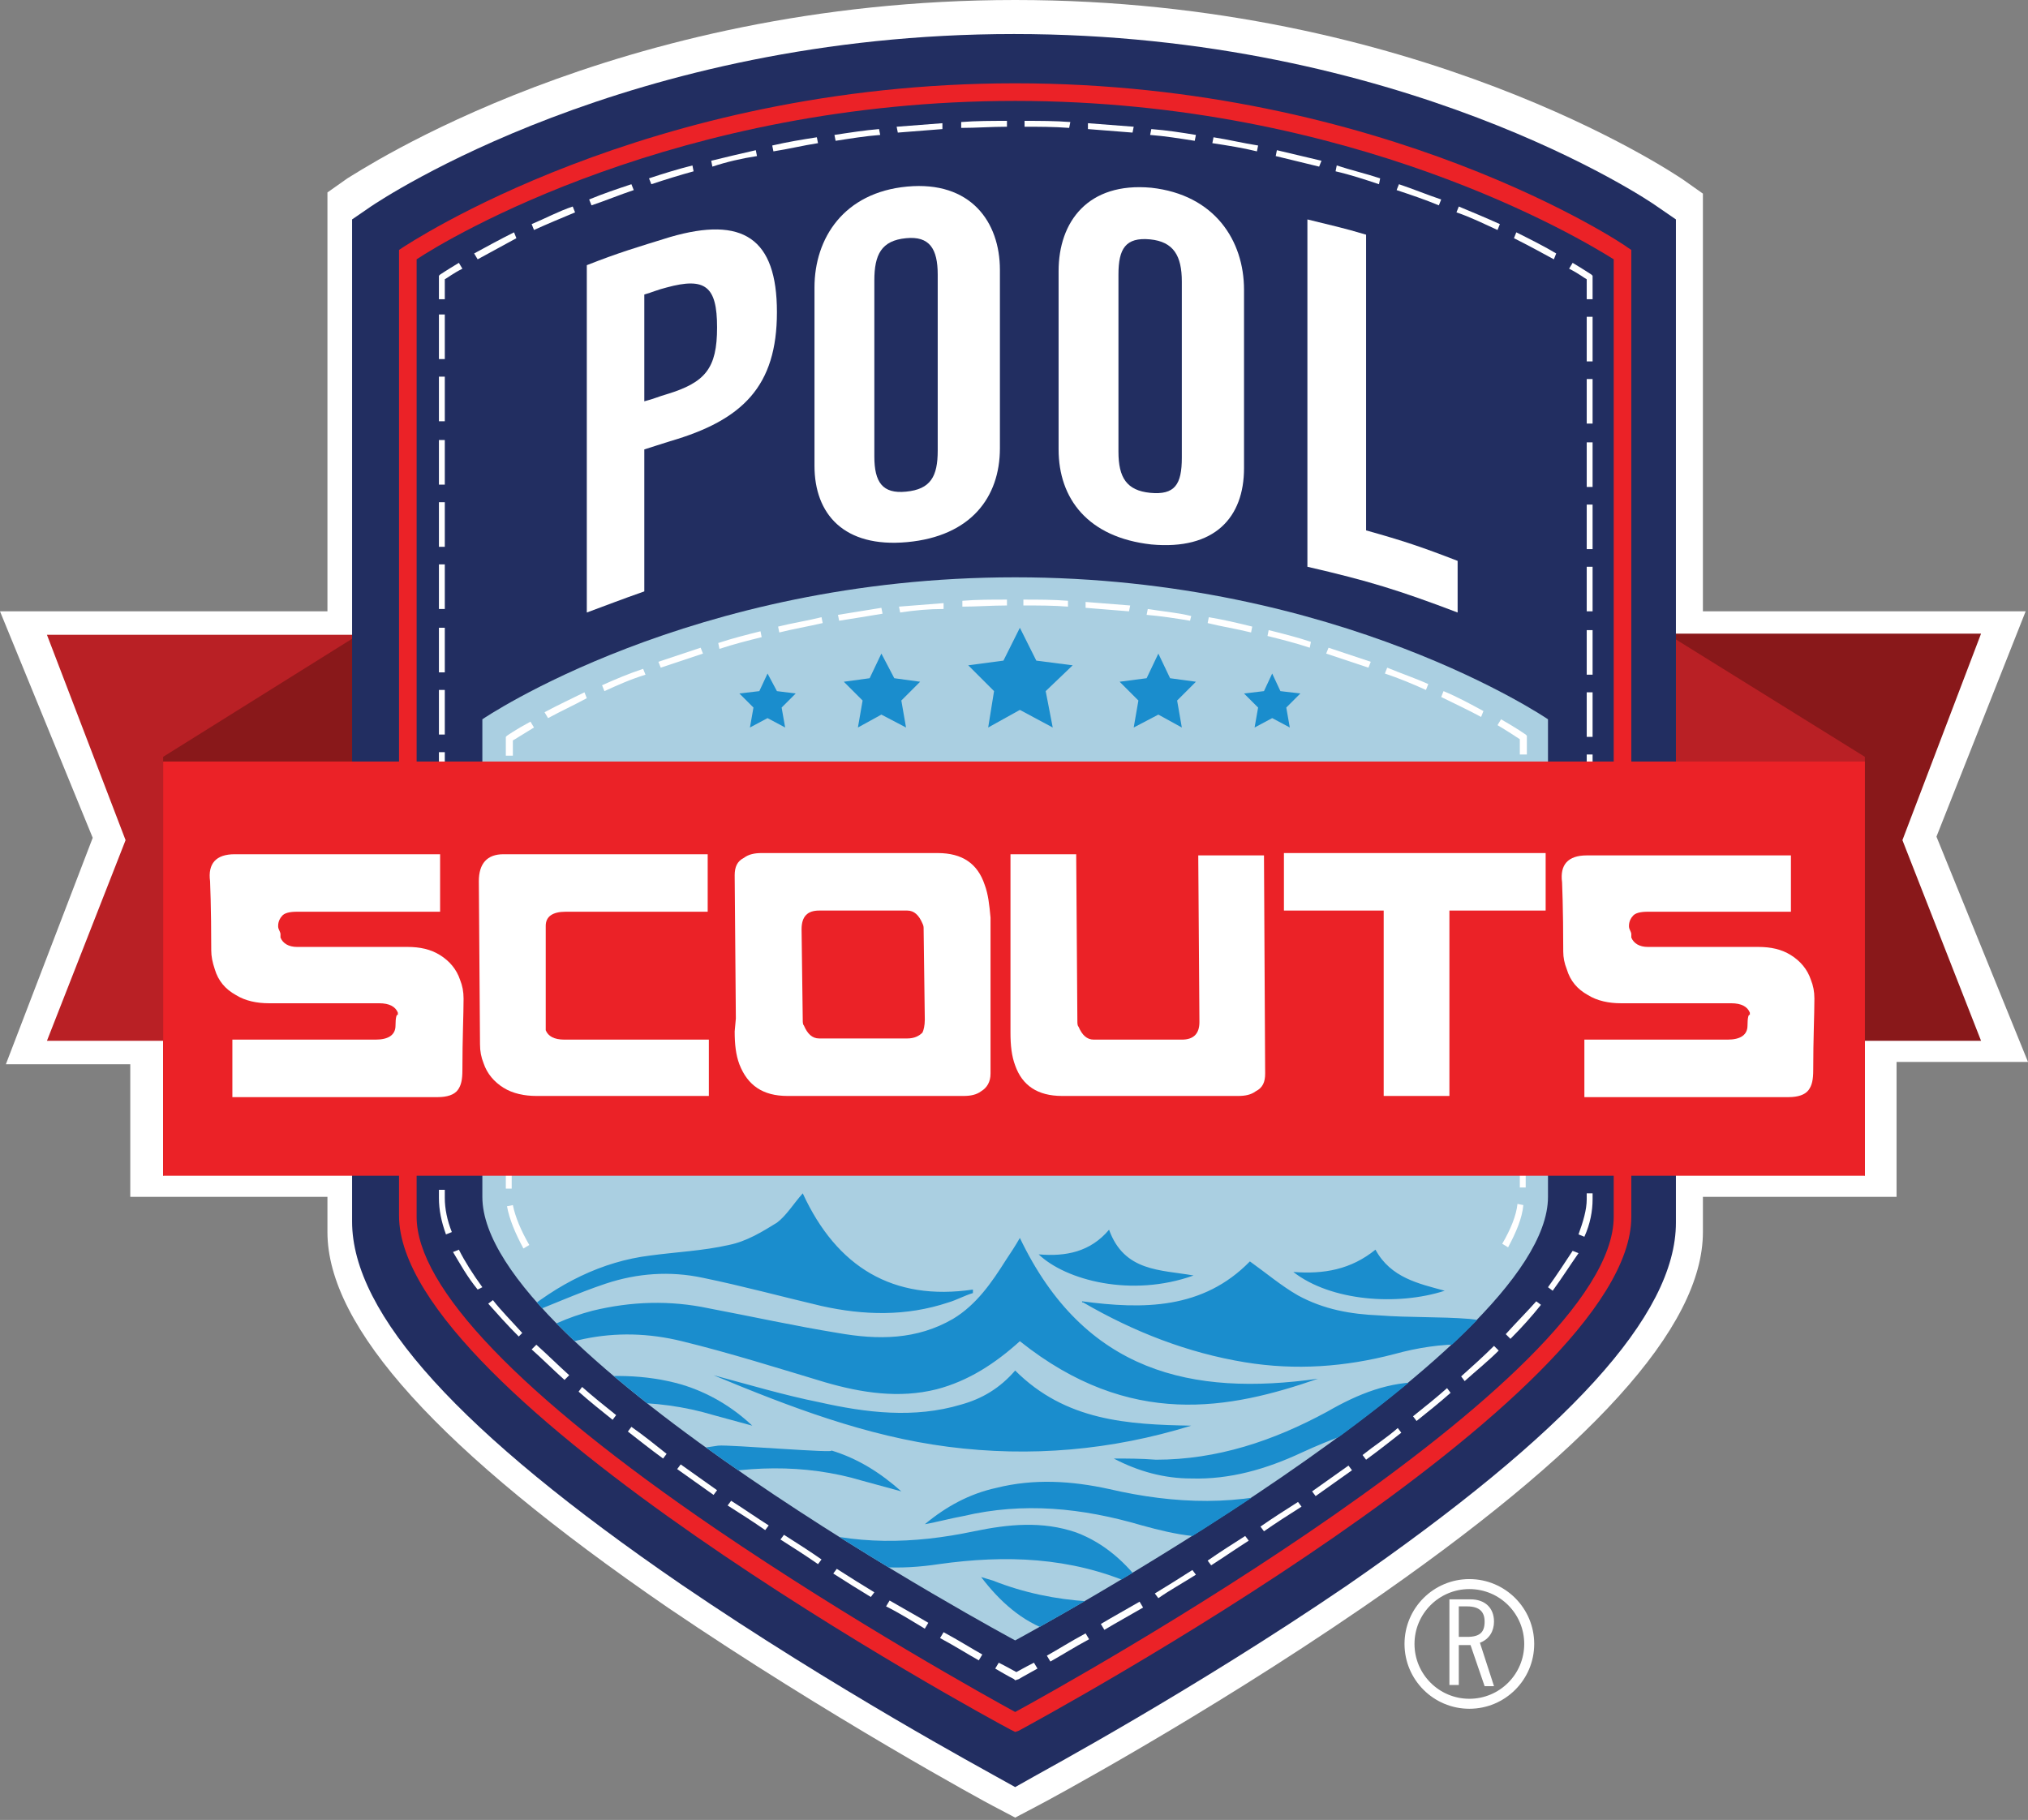
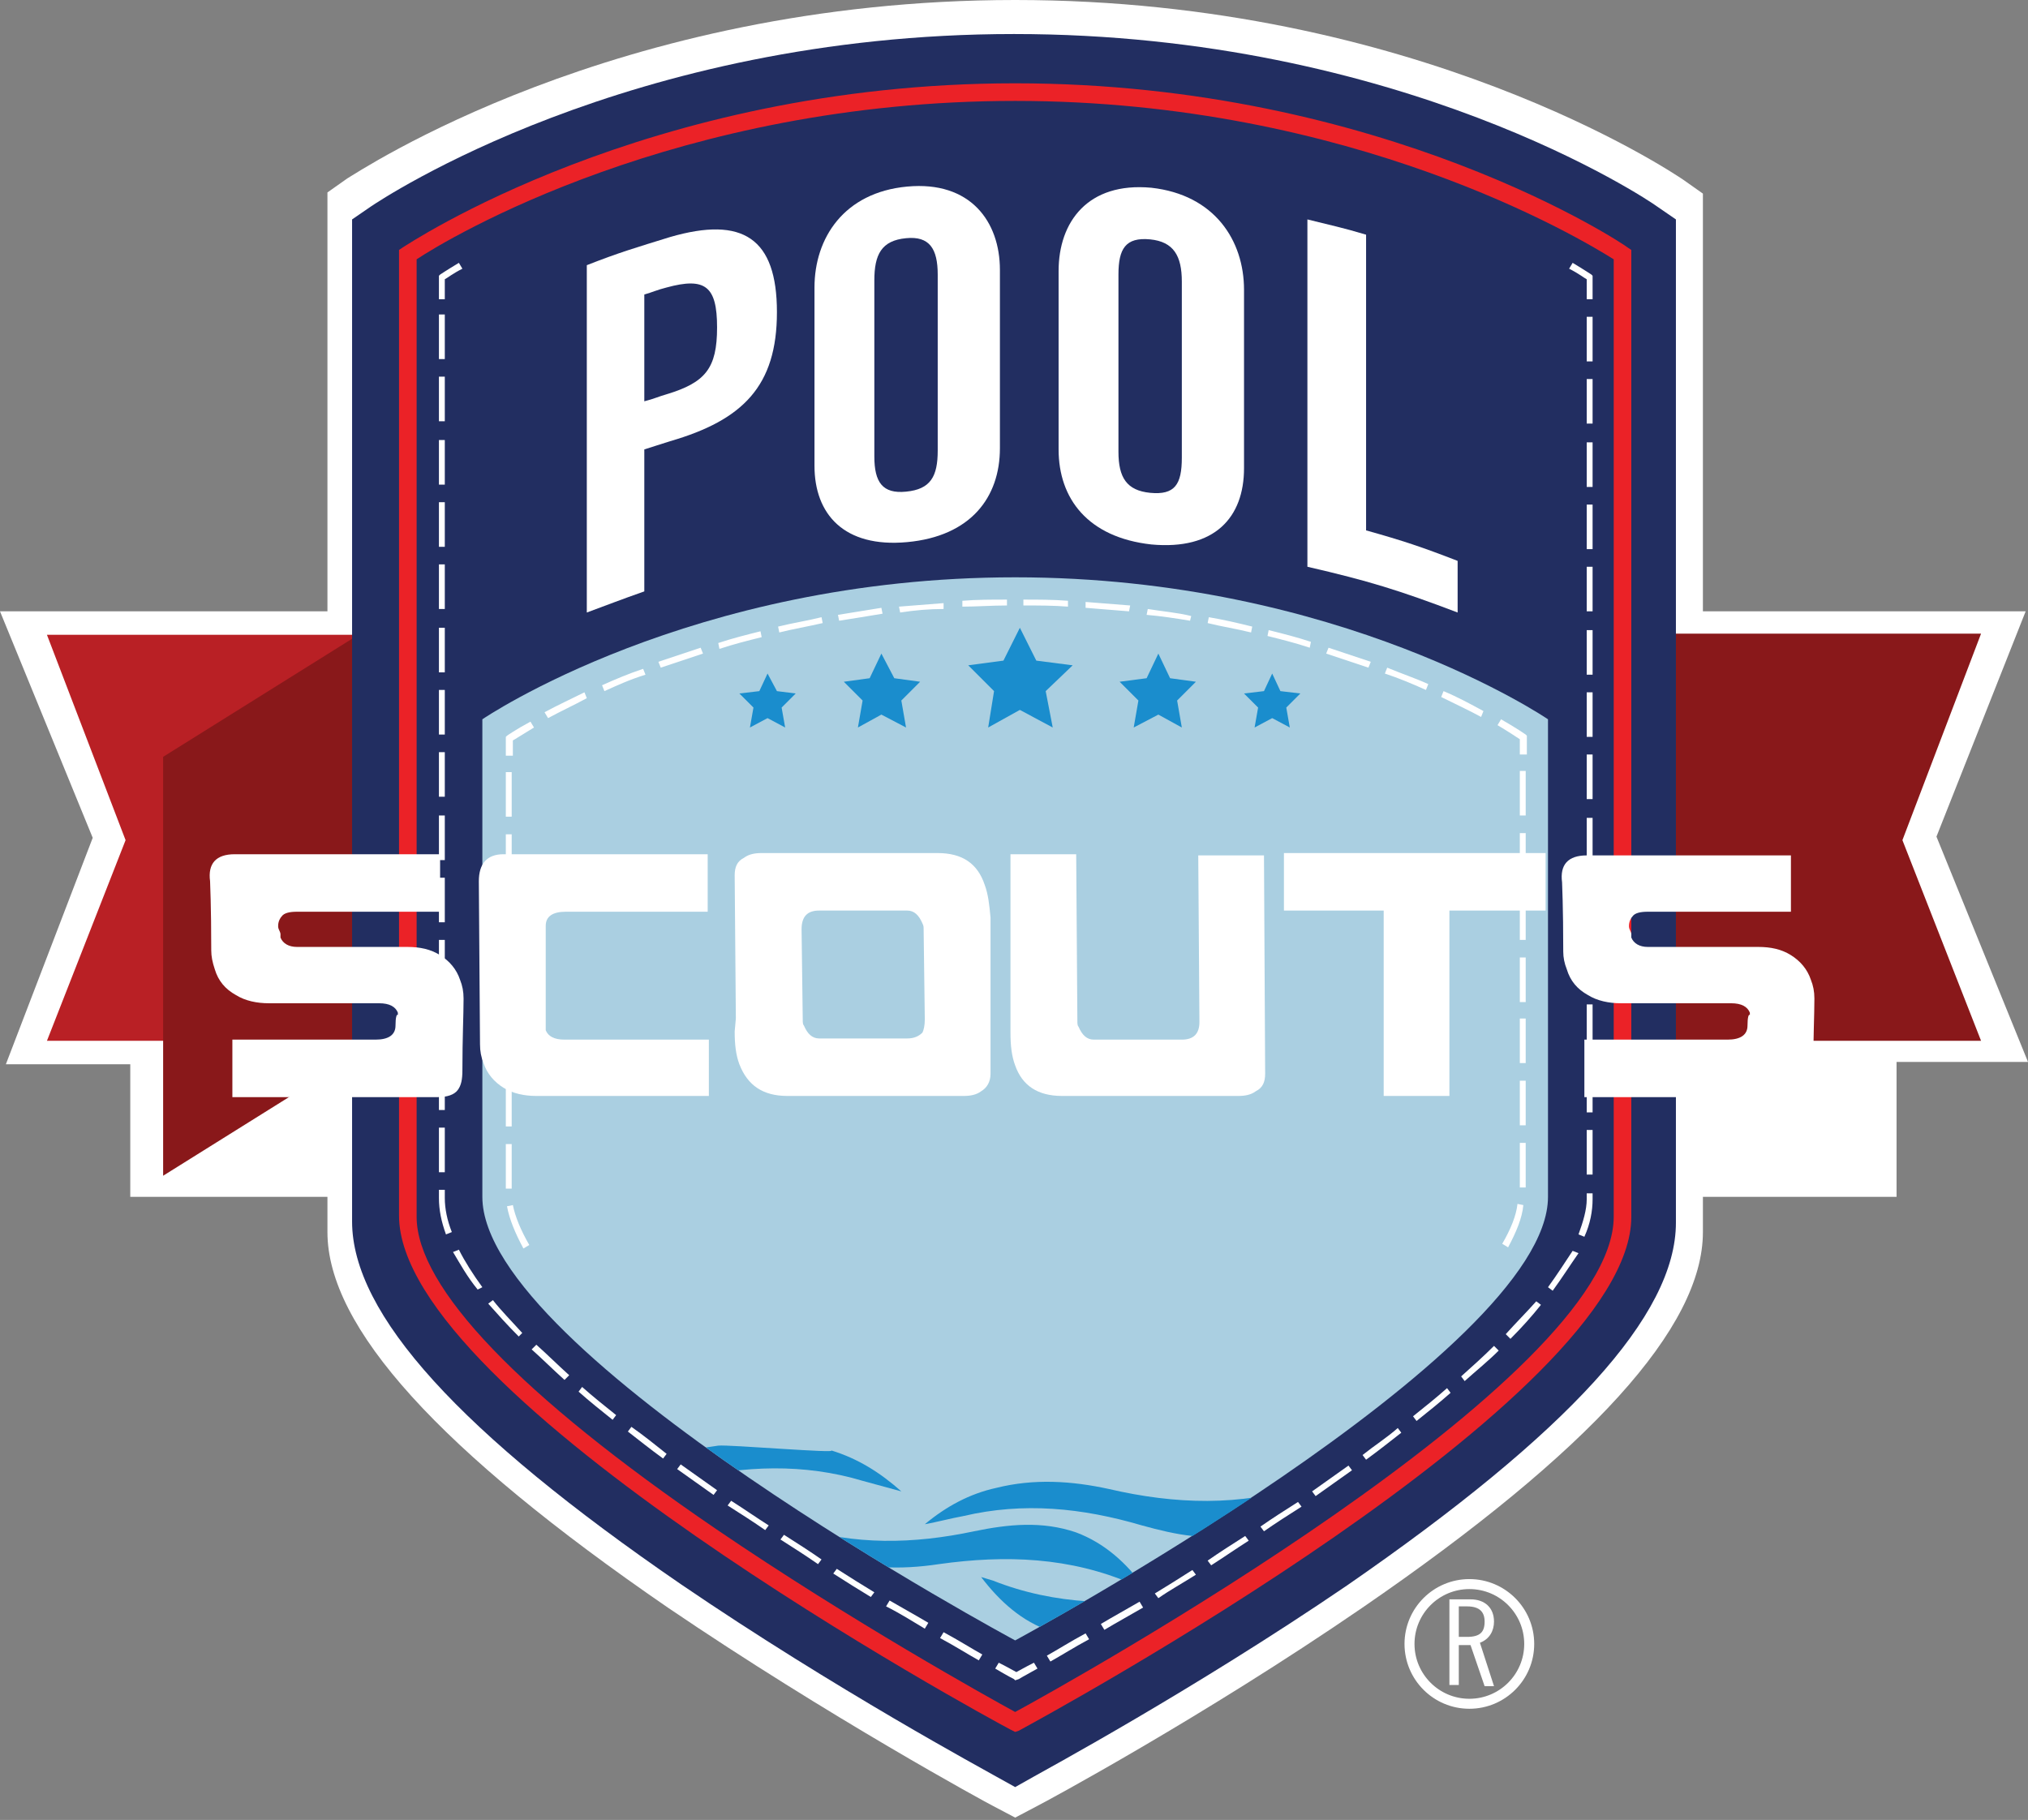
<svg xmlns="http://www.w3.org/2000/svg" xmlns:xlink="http://www.w3.org/1999/xlink" version="1.1" id="Layer_1" x="0px" y="0px" viewBox="0 0 172.8 155.1" style="enable-background:new 0 0 172.8 155.1;" xml:space="preserve">
  <rect x="0" y="0" width="172.8" height="155.1" fill="#808080" stroke="none" />
  <style type="text/css">
	.st0{fill:#222E61;}
	.st1{fill:#FFFFFF;}
	.st2{fill:#B92025;}
	.st3{fill:#89181A;}
	.st4{fill:#EB2227;}
	.st5{fill:#AACFE1;}
	.st6{fill:#1A8DCD;}
	.st7{clip-path:url(#SVGID_2_);fill:#1A8DCD;}
	.st8{fill:none;stroke:#FFFFFF;stroke-width:0.851;stroke-miterlimit:10;}
</style>
  <path class="st0" d="M27.9,53.2v0.4l0.7-0.4H27.9z M28.6,53.2L28.6,53.2L28.6,53.2L28.6,53.2z" />
  <path class="st1" d="M27.9,16.4l1.7-1.2C30.5,14.7,52.3,0,86.5,0c34.2,0,56,14.7,56.9,15.3l1.7,1.2v35.6h27.5L165,71.3l7.8,19.2  h-11.2v11.5h-16.5v3c0,8.1-9.5,18.6-29,32c-13.7,9.4-27.1,16.6-27.7,16.9l-1.9,1l-1.9-1c-0.6-0.3-14-7.6-27.7-16.9  c-19.5-13.4-29-23.9-29-32v-3H11.1V90.7H0.5l7.4-19.3L0,52.1h27.9V16.4z" />
  <polygon class="st2" points="4,88.7 30.7,88.7 30.7,54.1 4,54.1 10.7,71.6 " />
  <polygon class="st3" points="13.9,100.2 30.7,89.7 30.7,54 13.9,64.5 " />
  <polygon class="st3" points="168.8,88.7 142.1,88.7 142.1,54 168.8,54 162.1,71.6 " />
-   <polygon class="st2" points="158.9,100.2 142,89.7 142,54 158.9,64.5 " />
  <path class="st0" d="M86.5,152.3l-1.8-1C84.2,151,71.2,144,58,135c-18.8-12.9-28-23-28-30.9V18.7l1.6-1.1  c0.9-0.6,21.9-14.7,54.8-14.7c33,0,54,14.1,54.8,14.7l1.6,1.1v85.5c0,7.9-9.2,17.9-28,30.9c-13.2,9-26.2,16-26.7,16.3L86.5,152.3z" />
  <path class="st4" d="M86.5,147.6l-0.4-0.2C84,146.3,34,119.1,34,103.6V21.3l0.3-0.2c0.2-0.1,20.7-14,52.2-14s52,13.8,52.2,14  l0.3,0.2v82.4c0,15.5-50,42.6-52.2,43.8L86.5,147.6z M35.5,22.1v81.6c0,6,8.8,15.2,25.5,26.6c11.6,7.9,23.3,14.4,25.5,15.6  c4.6-2.5,51-28.3,51-42.2V22.1c-2.7-1.7-22.2-13.5-51-13.5C57.7,8.6,38.2,20.3,35.5,22.1" />
  <path class="st5" d="M86.5,139.8c0,0-45.4-24.4-45.4-37.8V61.3c0,0,17.7-12.1,45.4-12.1c27.7,0,45.4,12.1,45.4,12.1V102  C131.9,115.3,86.5,139.8,86.5,139.8" />
  <path class="st1" d="M86.5,143.2l-0.1-0.1c0,0-0.6-0.3-1.6-0.9l0.3-0.5c0.8,0.4,1.3,0.7,1.5,0.8c0.2-0.1,0.7-0.4,1.5-0.8l0.3,0.5  c-1.1,0.6-1.6,0.9-1.6,0.9L86.5,143.2z" />
  <path class="st1" d="M83.4,141.5c-0.9-0.5-2-1.2-3.3-1.9l0.3-0.5c1.3,0.7,2.4,1.4,3.3,1.9L83.4,141.5z M78.8,138.8  c-1-0.6-2.1-1.3-3.3-1.9l0.3-0.5c1.2,0.7,2.3,1.3,3.3,1.9L78.8,138.8z M74.2,136.1c-1-0.6-2.1-1.3-3.2-2l0.3-0.4  c1.1,0.7,2.2,1.4,3.2,2L74.2,136.1z M69.7,133.3c-1-0.7-2.1-1.4-3.2-2.1l0.3-0.4c1.1,0.7,2.2,1.4,3.2,2.1L69.7,133.3z M65.2,130.4  c-1-0.7-2.1-1.4-3.2-2.1l0.3-0.4c1.1,0.7,2.1,1.4,3.2,2.1L65.2,130.4z M60.8,127.4c-1-0.7-2.1-1.5-3.1-2.2l0.3-0.4  c1,0.7,2.1,1.5,3.1,2.2L60.8,127.4z M56.5,124.3c-1.1-0.8-2.1-1.6-3-2.3l0.3-0.4c1,0.7,2,1.5,3,2.3L56.5,124.3z M52.2,121  c-1-0.8-2-1.6-2.9-2.4l0.3-0.4c0.9,0.8,1.9,1.6,2.9,2.4L52.2,121z M48.1,117.6c-1-0.9-1.9-1.8-2.8-2.6l0.4-0.4  c0.9,0.8,1.8,1.7,2.8,2.6L48.1,117.6z M44.2,113.9c-1-1-1.8-1.9-2.6-2.8l0.4-0.3c0.7,0.9,1.6,1.8,2.5,2.8L44.2,113.9z M40.7,109.9  c-0.9-1.1-1.5-2.2-2.1-3.2l0.5-0.2c0.5,1,1.2,2.1,2,3.2L40.7,109.9z M38,105.2c-0.4-1.1-0.6-2.1-0.6-3.1v-0.7h0.5v0.7  c0,0.9,0.2,1.9,0.6,2.9L38,105.2z M37.9,99.9h-0.5v-3.8h0.5V99.9z M37.9,94.6h-0.5v-3.8h0.5V94.6z M37.9,89.2h-0.5v-3.8h0.5V89.2z   M37.9,83.9h-0.5v-3.8h0.5V83.9z M37.9,78.6h-0.5v-3.8h0.5V78.6z M37.9,73.3h-0.5v-3.8h0.5V73.3z M37.9,67.9h-0.5v-3.8h0.5V67.9z   M37.9,62.6h-0.5v-3.8h0.5V62.6z M37.9,57.3h-0.5v-3.8h0.5V57.3z M37.9,51.9h-0.5v-3.8h0.5V51.9z M37.9,46.6h-0.5v-3.8h0.5V46.6z   M37.9,41.3h-0.5v-3.8h0.5V41.3z M37.9,35.9h-0.5v-3.8h0.5V35.9z M37.9,30.6h-0.5v-3.8h0.5V30.6z" />
  <path class="st1" d="M37.9,25.5h-0.5v-2l0.1-0.1c0,0,0.6-0.4,1.6-1l0.3,0.5c-0.8,0.4-1.3,0.8-1.5,0.9V25.5z" />
-   <path class="st1" d="M40.7,22.1l-0.3-0.5c1.1-0.6,2.2-1.2,3.4-1.8l0.2,0.5C42.9,20.9,41.8,21.5,40.7,22.1 M132.4,22.1  c-1.1-0.6-2.2-1.2-3.4-1.8l0.2-0.5c1.2,0.6,2.4,1.2,3.4,1.8L132.4,22.1z M45.5,19.6l-0.2-0.5c1.2-0.5,2.3-1.1,3.5-1.5l0.2,0.5  C47.8,18.6,46.6,19.1,45.5,19.6 M127.6,19.6c-1.1-0.5-2.3-1.1-3.5-1.5l0.2-0.5c1.2,0.5,2.4,1,3.5,1.5L127.6,19.6z M50.4,17.5  L50.2,17c1.2-0.5,2.4-0.9,3.6-1.3l0.2,0.5C52.8,16.6,51.6,17.1,50.4,17.5 M122.6,17.5c-1.2-0.5-2.4-0.9-3.6-1.3l0.2-0.5  c1.2,0.4,2.4,0.9,3.6,1.3L122.6,17.5z M55.5,15.7l-0.2-0.5c1.2-0.4,2.5-0.8,3.7-1.1l0.1,0.5C58,14.9,56.7,15.3,55.5,15.7   M117.5,15.7c-1.2-0.4-2.4-0.8-3.7-1.1l0.1-0.5c1.2,0.4,2.5,0.7,3.7,1.1L117.5,15.7z M60.7,14.2l-0.1-0.5c1.2-0.3,2.5-0.6,3.8-0.9  l0.1,0.5C63.2,13.5,61.9,13.8,60.7,14.2 M112.4,14.2c-1.2-0.3-2.5-0.6-3.7-0.9l0.1-0.5c1.3,0.3,2.5,0.6,3.8,0.9L112.4,14.2z   M65.9,12.9l-0.1-0.5c1.3-0.3,2.5-0.5,3.8-0.7l0.1,0.5C68.4,12.4,67.2,12.7,65.9,12.9 M107.1,12.9c-1.2-0.3-2.5-0.5-3.8-0.7l0.1-0.5  c1.3,0.2,2.5,0.5,3.8,0.7L107.1,12.9z M71.2,12l-0.1-0.5c1.3-0.2,2.6-0.4,3.8-0.5l0.1,0.5C73.7,11.6,72.5,11.8,71.2,12 M101.8,12  c-1.3-0.2-2.5-0.4-3.8-0.5l0.1-0.5c1.3,0.1,2.6,0.3,3.8,0.5L101.8,12z M96.5,11.3c-1.3-0.1-2.6-0.2-3.8-0.3l0-0.5  c1.3,0.1,2.6,0.2,3.9,0.3L96.5,11.3z M76.5,11.3l-0.1-0.5c1.3-0.1,2.6-0.2,3.9-0.3l0,0.5C79.1,11.1,77.8,11.2,76.5,11.3 M91.1,10.9  c-1.3-0.1-2.6-0.1-3.8-0.1l0-0.5c1.3,0,2.6,0,3.9,0.1L91.1,10.9z M81.9,10.9l0-0.5c1.3-0.1,2.6-0.1,3.9-0.1l0,0.5  C84.5,10.8,83.2,10.9,81.9,10.9" />
  <path class="st1" d="M135.7,25.5h-0.5v-1.7c-0.2-0.1-0.7-0.5-1.5-0.9l0.3-0.5c1,0.6,1.6,1,1.6,1l0.1,0.1V25.5z" />
  <path class="st1" d="M89.5,141.6l-0.3-0.5c0.9-0.5,2-1.2,3.3-1.9l0.3,0.5C91.5,140.4,90.4,141.1,89.5,141.6 M94.1,138.9l-0.3-0.5  c1-0.6,2.1-1.2,3.3-1.9l0.3,0.5C96.2,137.7,95.1,138.3,94.1,138.9 M98.7,136.2l-0.3-0.4c1-0.6,2.1-1.3,3.2-2l0.3,0.4  C100.8,134.9,99.7,135.5,98.7,136.2 M103.2,133.4l-0.3-0.4c1-0.7,2.1-1.4,3.2-2.1l0.3,0.4C105.3,132,104.3,132.7,103.2,133.4   M107.7,130.5l-0.3-0.4c1-0.7,2.1-1.4,3.2-2.1l0.3,0.4C109.8,129.1,108.7,129.8,107.7,130.5 M112.1,127.5l-0.3-0.4  c1-0.7,2.1-1.5,3.1-2.2l0.3,0.4C114.2,126,113.1,126.8,112.1,127.5 M116.4,124.4l-0.3-0.4c1-0.8,2.1-1.5,3-2.3l0.3,0.4  C118.5,122.8,117.5,123.6,116.4,124.4 M120.7,121.1l-0.3-0.4c1-0.8,2-1.6,2.9-2.4l0.3,0.4C122.7,119.5,121.7,120.3,120.7,121.1   M124.8,117.7l-0.3-0.4c1-0.9,1.9-1.7,2.8-2.6l0.4,0.4C126.8,116,125.8,116.8,124.8,117.7 M128.7,114.1l-0.4-0.4  c0.9-1,1.8-1.9,2.6-2.8l0.4,0.3C130.5,112.2,129.7,113.1,128.7,114.1 M132.3,110l-0.4-0.3c0.8-1.1,1.5-2.2,2.1-3.1l0.5,0.2  C133.8,107.8,133.1,108.9,132.3,110 M135,105.4l-0.5-0.2c0.4-1.1,0.7-2.1,0.7-3v-0.5h0.5v0.5C135.7,103.2,135.5,104.3,135,105.4   M135.7,100.1h-0.5v-3.8h0.5V100.1z M135.7,94.8h-0.5V91h0.5V94.8z M135.7,89.4h-0.5v-3.8h0.5V89.4z M135.7,84.1h-0.5v-3.8h0.5V84.1  z M135.7,78.8h-0.5V75h0.5V78.8z M135.7,73.5h-0.5v-3.8h0.5V73.5z M135.7,68.1h-0.5v-3.8h0.5V68.1z M135.7,62.8h-0.5V59h0.5V62.8z   M135.7,57.5h-0.5v-3.8h0.5V57.5z M135.7,52.1h-0.5v-3.8h0.5V52.1z M135.7,46.8h-0.5V43h0.5V46.8z M135.7,41.5h-0.5v-3.8h0.5V41.5z   M135.7,36.1h-0.5v-3.8h0.5V36.1z M135.7,30.8h-0.5V27h0.5V30.8z" />
  <path class="st1" d="M44.6,106.4c-0.7-1.3-1.2-2.5-1.4-3.6l0.5-0.1c0.2,1,0.7,2.2,1.4,3.4L44.6,106.4z M128.5,106.3L128,106  c0.7-1.2,1.2-2.4,1.3-3.4l0.5,0.1C129.7,103.8,129.2,105,128.5,106.3 M43.6,101.3h-0.5v-3.8h0.5V101.3z M130,101.2h-0.5v-3.8h0.5  V101.2z M43.6,96h-0.5v-3.8h0.5V96z M130,95.9h-0.5v-3.8h0.5V95.9z M43.6,90.7h-0.5V87h0.5V90.7z M130,90.6h-0.5v-3.8h0.5V90.6z   M43.6,85.5h-0.5v-3.8h0.5V85.5z M130,85.4h-0.5v-3.8h0.5V85.4z M43.6,80.2h-0.5v-3.8h0.5V80.2z M130,80.1h-0.5v-3.8h0.5V80.1z   M43.6,74.9h-0.5v-3.8h0.5V74.9z M130,74.8h-0.5V71h0.5V74.8z M43.6,69.6h-0.5v-3.8h0.5V69.6z M130,69.5h-0.5v-3.8h0.5V69.5z   M43.6,64.4h-0.5v-1.6l0.1-0.1c0,0,0.7-0.5,2-1.2l0.3,0.5c-1,0.6-1.6,1-1.8,1.1V64.4z M130,64.3h-0.5V63c-0.3-0.2-0.9-0.6-1.9-1.2  l0.3-0.5c1.4,0.8,2.1,1.3,2.1,1.3l0.1,0.1V64.3z M46.7,61.2l-0.3-0.5c1.1-0.6,2.2-1.1,3.4-1.7l0.2,0.5  C48.9,60.1,47.8,60.6,46.7,61.2 M126.2,61.1c-1.1-0.6-2.2-1.1-3.4-1.7l0.2-0.5c1.2,0.5,2.3,1.1,3.4,1.7L126.2,61.1z M51.5,58.9  l-0.2-0.5c1.1-0.5,2.3-1,3.5-1.4l0.2,0.5C53.7,57.9,52.6,58.4,51.5,58.9 M121.5,58.8c-1.1-0.5-2.3-1-3.5-1.4l0.2-0.5  c1.2,0.5,2.4,0.9,3.5,1.4L121.5,58.8z M56.3,56.9l-0.2-0.5c1.2-0.4,2.4-0.8,3.6-1.2l0.2,0.5C58.7,56.1,57.5,56.5,56.3,56.9   M116.6,56.9c-1.2-0.4-2.4-0.8-3.6-1.2l0.2-0.5c1.2,0.4,2.4,0.8,3.6,1.2L116.6,56.9z M61.3,55.3l-0.1-0.5c1.2-0.4,2.4-0.7,3.6-1  l0.1,0.5C63.7,54.6,62.5,54.9,61.3,55.3 M111.6,55.2c-1.2-0.4-2.4-0.7-3.6-1l0.1-0.5c1.2,0.3,2.4,0.6,3.6,1L111.6,55.2z M66.4,53.9  l-0.1-0.5c1.2-0.3,2.5-0.5,3.7-0.8l0.1,0.5C68.8,53.4,67.6,53.6,66.4,53.9 M106.6,53.9c-1.2-0.3-2.5-0.5-3.7-0.8l0.1-0.5  c1.2,0.2,2.5,0.5,3.7,0.8L106.6,53.9z M71.5,52.9l-0.1-0.5c1.2-0.2,2.5-0.4,3.7-0.6l0.1,0.5C74,52.5,72.8,52.7,71.5,52.9   M101.4,52.9c-1.2-0.2-2.5-0.4-3.7-0.5l0.1-0.5c1.2,0.2,2.5,0.3,3.7,0.6L101.4,52.9z M76.7,52.2l-0.1-0.5c1.2-0.1,2.5-0.2,3.8-0.3  l0,0.5C79.2,51.9,78,52,76.7,52.2 M96.2,52.1c-1.2-0.1-2.5-0.2-3.7-0.3l0-0.5c1.3,0.1,2.5,0.2,3.8,0.3L96.2,52.1z M82,51.7l0-0.5  c1.2-0.1,2.5-0.1,3.8-0.1l0,0.5C84.5,51.6,83.2,51.7,82,51.7 M91,51.7c-1.2-0.1-2.5-0.1-3.8-0.1l0-0.5c1.3,0,2.5,0,3.8,0.1L91,51.7z  " />
  <path class="st1" d="M50,52.2c0-9.9,0-19.7,0-29.6c2.8-1.1,4.2-1.5,7.1-2.4c6.2-1.8,9.1,0.1,9.1,6.4c0,6.3-2.9,9.2-9.1,11  c-0.9,0.3-1.3,0.4-2.2,0.7c0,4.9,0,7.3,0,12.1C52.9,51.1,51.9,51.5,50,52.2 M54.9,34.2c0.8-0.2,1.2-0.4,1.9-0.6  c3.3-1,4.3-2.2,4.3-5.7c0-3.5-1-4.3-4.3-3.4c-0.8,0.2-1.2,0.4-1.9,0.6C54.9,28.7,54.9,30.5,54.9,34.2" />
  <path class="st1" d="M69.4,24.5c0-4.2,2.5-8.1,7.9-8.6c5.4-0.5,7.9,3,7.9,7.1c0,6.1,0,9.1,0,15.2c0,4.2-2.5,7.5-7.9,8  c-5.4,0.5-7.9-2.4-7.9-6.5C69.4,33.7,69.4,30.6,69.4,24.5 M74.5,38.9c0,2.2,0.7,3.2,2.7,3c2.1-0.2,2.7-1.3,2.7-3.5c0-6,0-9,0-15  c0-2.2-0.7-3.3-2.7-3.1c-2.1,0.2-2.7,1.4-2.7,3.6C74.5,29.9,74.5,32.9,74.5,38.9" />
  <path class="st1" d="M90.2,23.1c0-4.2,2.5-7.6,7.9-7.1c5.4,0.6,7.9,4.5,7.9,8.7c0,6.1,0,9.1,0,15.2c0,4.2-2.5,7-7.9,6.5  c-5.4-0.6-7.9-3.9-7.9-8.1C90.2,32.2,90.2,29.2,90.2,23.1 M95.3,38.5c0,2.2,0.7,3.3,2.7,3.5c2.1,0.2,2.7-0.7,2.7-3c0-6,0-9,0-15  c0-2.2-0.7-3.4-2.7-3.6c-2.1-0.2-2.7,0.8-2.7,3C95.3,29.5,95.3,32.5,95.3,38.5" />
  <path class="st1" d="M111.4,48.3c0-9.9,0-19.7,0-29.6c2,0.5,3,0.7,5,1.3c0,8.4,0,16.8,0,25.2c3.2,0.9,4.7,1.4,7.8,2.6  c0,1.8,0,2.7,0,4.4C119.2,50.3,116.6,49.5,111.4,48.3" />
-   <rect x="13.9" y="64.9" class="st4" width="145" height="35.3" />
  <polygon class="st6" points="98.7,55.7 99.7,57.8 101.9,58.1 100.3,59.7 100.7,62 98.7,60.9 96.6,62 97,59.7 95.4,58.1 97.7,57.8   " />
  <polygon class="st6" points="108.4,57.4 109.1,58.9 110.8,59.1 109.6,60.3 109.9,62 108.4,61.2 106.9,62 107.2,60.3 106,59.1   107.7,58.9 " />
  <polygon class="st6" points="86.9,53.5 88.3,56.3 91.4,56.7 89.1,58.9 89.7,62 86.9,60.5 84.2,62 84.7,58.9 82.5,56.7 85.5,56.3 " />
  <polygon class="st6" points="75.1,55.7 74.1,57.8 71.9,58.1 73.5,59.7 73.1,62 75.1,60.9 77.2,62 76.8,59.7 78.4,58.1 76.2,57.8 " />
  <polygon class="st6" points="65.4,57.4 64.7,58.9 63,59.1 64.2,60.3 63.9,62 65.4,61.2 66.9,62 66.6,60.3 67.8,59.1 66.2,58.9 " />
  <g>
    <defs>
      <path id="SVGID_1_" d="M41.1,61.3V102c0,13.4,45.4,37.8,45.4,37.8s45.4-24.4,45.4-37.8V61.3c0,0-17.7-12.1-45.4-12.1    S41.1,61.3,41.1,61.3" />
    </defs>
    <clipPath id="SVGID_2_">
      <use xlink:href="#SVGID_1_" style="overflow:visible;" />
    </clipPath>
-     <path class="st7" d="M86.9,105.5c-0.4,0.7-0.8,1.3-1.2,1.9c-1.2,1.9-2.5,3.8-4.5,5c-3.1,1.8-6.4,1.8-9.8,1.2   c-3.7-0.6-7.3-1.4-11-2.1c-3.3-0.7-6.6-0.6-9.9,0.2c-4.2,1.1-7.7,3.4-10.4,7.1c0.7-0.4,1.4-0.8,2-1.3c4.9-3.4,10.3-4.6,16-3.2   c4.1,1,8.2,2.3,12.2,3.5c3.1,0.9,6.3,1.4,9.5,0.6c2.7-0.7,5-2.2,7.1-4.1c9.4,7.5,17.9,5.8,25.4,3.2C101.6,119,92.4,117,86.9,105.5    M92.2,110.9c0,0.1,0,0.1,0.1,0.1c4.3,2.5,8.9,4.3,13.8,5.1c4.3,0.7,8.5,0.4,12.7-0.7c4-1.1,7.9-1.2,11.8,0.3   c2.1,0.8,4,1.8,6.2,2.8c-0.6-0.5-1-0.9-1.4-1.4c-2.9-2.9-6.3-4.3-10.2-4.7c-2.5-0.2-5.1-0.1-7.7-0.3c-2.4-0.1-4.7-0.5-6.9-1.7   c-1.4-0.8-2.7-1.9-4.1-2.9C102.5,111.6,97.4,111.6,92.2,110.9 M44.1,112.3c0.1,0,0.2-0.1,0.3-0.1c2.4-0.9,4.8-2,7.2-2.8   c2.7-0.9,5.5-1.1,8.3-0.5c3.4,0.7,6.7,1.6,10.1,2.4c3.6,0.8,7.2,0.9,10.8-0.3c0.7-0.2,1.4-0.6,2.1-0.8l0-0.3   c-6.8,1-11.6-1.9-14.5-8.2c-0.8,0.9-1.4,1.9-2.2,2.5c-1.3,0.8-2.6,1.6-4.1,1.9c-2.2,0.5-4.5,0.6-6.7,0.9   C51.3,107.5,47.5,109.4,44.1,112.3 M60.8,117.2c6.5,2.7,13,5.2,20,6.1c7,0.9,13.9,0.3,20.7-1.8c-5.4-0.1-10.7-0.4-15-4.7   c-1.3,1.5-2.8,2.4-4.6,2.9c-4,1.2-8.1,0.7-12.1-0.2C66.8,118.9,63.8,118,60.8,117.2 M94.9,124.3c2.1,1.1,4.3,1.7,6.6,1.7   c3.3,0.1,6.4-0.8,9.4-2.2c5.2-2.4,10.5-3.8,16.3-3.2c0.4,0,0.7,0,1.1,0c-2.1-1.6-4.4-2.7-6.9-2.8c-3-0.1-5.7,1-8.3,2.5   c-4.6,2.5-9.4,4.1-14.6,4.1C97.2,124.3,96.1,124.3,94.9,124.3 M101.7,108.7c-2.8-0.5-5.9-0.3-7.2-3.9c-1.6,1.9-3.7,2.3-6,2.1   C90.8,109.1,96.4,110.6,101.7,108.7 M110.2,108.4c3.2,2.5,8.9,2.9,12.9,1.6c-2.2-0.6-4.6-1.1-5.9-3.5   C115.1,108.2,112.8,108.6,110.2,108.4" />
    <path class="st7" d="M78.8,129.9c1.1-0.2,2.2-0.5,3.3-0.7c5.1-1.2,10.1-0.7,15.2,0.8c2.9,0.8,5.7,1.4,8.6,0.6   c2.5-0.7,4.4-2.2,6.2-4.2c-0.3,0.1-0.7,0.1-1,0.2c-5.4,1.8-11,1.6-16.6,0.3c-3.2-0.7-6.4-0.9-9.6-0.1   C82.6,127.3,80.6,128.4,78.8,129.9" />
    <path class="st7" d="M76.8,127.1c-1.1-0.3-2.2-0.6-3.3-0.9c-5-1.5-10.1-1.3-15.2-0.1c-2.9,0.7-5.8,1.1-8.7,0.1   c-2.4-0.8-4.3-2.5-5.9-4.6c0.3,0.1,0.7,0.2,1,0.3c5.3,2.1,10.9,2.2,16.5,1.3c0.9-0.1,10.4,0.7,9.6,0.4   C73.1,124.3,75,125.5,76.8,127.1" />
-     <path class="st7" d="M64.1,121.5c-1.1-0.3-2.2-0.6-3.3-0.9c-5-1.5-10.1-1.3-15.2-0.1c-2.9,0.7-5.8,1.1-8.7,0.1   c-2.4-0.8-4.3-2.5-5.9-4.6c0.3,0.1,0.7,0.2,1,0.3c5.3,2.1,10.9,2.2,16.5,1.3c3.2-0.5,6.5-0.5,9.6,0.4   C60.4,118.7,62.4,119.9,64.1,121.5" />
    <path class="st7" d="M116.7,139.9c-1.1-0.3-2.2-0.6-3.3-0.9c-5-1.5-10.1-1.3-15.2-0.1c-2.9,0.7-5.8,1.1-8.7,0.1   c-2.4-0.8-4.3-2.5-5.9-4.6c0.3,0.1,0.7,0.2,1,0.3c5.3,2.1,10.9,2.2,16.5,1.3c3.2-0.5,6.5-0.5,9.6,0.4   C113,137.1,114.9,138.2,116.7,139.9" />
    <path class="st7" d="M64.5,129.1c1.1,0.3,2.2,0.7,3.3,1c5,1.6,10,1.5,15.2,0.4c2.9-0.6,5.8-0.9,8.7,0.1c2.4,0.9,4.3,2.6,5.8,4.7   c-0.3-0.1-0.7-0.2-1-0.3c-5.3-2.3-10.8-2.5-16.5-1.7c-3.3,0.5-6.5,0.4-9.6-0.7C68.1,132,66.2,130.8,64.5,129.1" />
  </g>
  <path class="st1" d="M37.5,72.8l0,4.9H25.3c-0.6,0-1.1,0.1-1.3,0.4c-0.1,0.1-0.3,0.4-0.3,0.8c0,0.1,0,0.2,0.1,0.4  c0.1,0.2,0.1,0.3,0.1,0.3c0,0.1,0,0.2,0,0.3c0.2,0.5,0.7,0.8,1.4,0.8h9.4c1.1,0,2,0.2,2.8,0.7c0.8,0.5,1.4,1.2,1.7,2.1  c0.2,0.5,0.3,1,0.3,1.6c0,1.4-0.1,3.4-0.1,6.1c0,0.8-0.1,1.3-0.4,1.7c-0.3,0.4-0.9,0.6-1.7,0.6H19.8l0-4.9H32c1.1,0,1.7-0.4,1.7-1.2  c0-0.7,0.1-1,0.2-0.9c0-0.1,0-0.1,0-0.2c-0.2-0.5-0.7-0.8-1.6-0.8h-9.4c-1,0-2-0.2-2.8-0.7c-0.9-0.5-1.5-1.2-1.8-2.2  C18.1,82,18,81.5,18,81c0-3.8-0.1-5.8-0.1-5.9c-0.2-1.5,0.5-2.3,2.1-2.3H37.5z" />
  <path class="st1" d="M60.4,93.4H45.7c-1,0-2-0.2-2.8-0.7c-0.8-0.5-1.4-1.2-1.7-2.1c-0.2-0.5-0.3-1-0.3-1.6l-0.1-13.9  c0-1.5,0.7-2.3,2.1-2.3h17.4l0,4.9H48.2c-1.1,0-1.7,0.4-1.7,1.2c0-0.2,0,2.7,0,8.7c0,0.1,0,0.1,0,0.2c0.2,0.5,0.7,0.8,1.6,0.8h12.3  L60.4,93.4z" />
  <path class="st1" d="M84.4,78.2l0,13.3c0,0.7-0.3,1.2-0.8,1.5c-0.4,0.3-0.9,0.4-1.5,0.4h-15c-2.1,0-3.4-0.9-4.1-2.7  c-0.3-0.8-0.4-1.7-0.4-2.8l0.1-1.1l-0.1-12.2c0-0.7,0.2-1.2,0.8-1.5c0.4-0.3,0.9-0.4,1.5-0.4h15c2.1,0,3.4,0.9,4,2.7  C84.2,76.2,84.3,77.1,84.4,78.2 M78.7,79.2c0-0.2,0-0.3-0.1-0.5c-0.3-0.7-0.7-1.1-1.3-1.1h-7.5c-1,0-1.5,0.5-1.5,1.6l0.1,7.7  c0,0.2,0,0.4,0.1,0.5c0.3,0.7,0.7,1.1,1.3,1.1h7.5c0.6,0,1-0.2,1.3-0.5c0.1-0.2,0.2-0.6,0.2-1.1L78.7,79.2z" />
  <path class="st1" d="M107.7,72.8l0.1,18.7c0,0.7-0.2,1.2-0.8,1.5c-0.4,0.3-0.9,0.4-1.5,0.4h-15c-2.1,0-3.4-0.9-4-2.6  c-0.3-0.8-0.4-1.7-0.4-2.8l0-15.2h5.6l0.1,14.2c0,0.2,0,0.4,0.1,0.5c0.3,0.7,0.7,1.1,1.3,1.1h7.5c1,0,1.5-0.5,1.5-1.5l-0.1-14.2  H107.7z" />
  <polygon class="st1" points="123.5,93.4 117.9,93.4 117.9,77.6 109.4,77.6 109.4,72.7 131.7,72.7 131.7,77.6 123.5,77.6 123.5,93.4   " />
  <path class="st1" d="M152.6,72.8l0,4.9h-12.2c-0.6,0-1.1,0.1-1.3,0.4c-0.1,0.1-0.3,0.4-0.3,0.8c0,0.1,0,0.2,0.1,0.4  c0.1,0.2,0.1,0.3,0.1,0.3c0,0.1,0,0.2,0,0.3c0.2,0.5,0.7,0.8,1.4,0.8h9.4c1.1,0,2,0.2,2.8,0.7c0.8,0.5,1.4,1.2,1.7,2.1  c0.2,0.5,0.3,1,0.3,1.6c0,1.4-0.1,3.4-0.1,6.1c0,0.8-0.1,1.3-0.4,1.7c-0.3,0.4-0.9,0.6-1.7,0.6h-17.4l0-4.9h12.2  c1.1,0,1.7-0.4,1.7-1.2c0-0.7,0.1-1,0.2-0.9c0-0.1,0-0.1,0-0.2c-0.2-0.5-0.7-0.8-1.6-0.8h-9.4c-1,0-2-0.2-2.8-0.7  c-0.9-0.5-1.5-1.2-1.8-2.2c-0.2-0.5-0.3-1-0.3-1.5c0-3.8-0.1-5.8-0.1-5.9c-0.2-1.5,0.5-2.3,2.1-2.3H152.6z" />
  <path class="st1" d="M123.5,136.3h1.8c1.2,0,2,0.7,2,1.9c0,0.8-0.4,1.5-1.2,1.8l1.2,3.7h-0.8l-1.2-3.5l-1,0v3.4h-0.8V136.3z   M124.3,139.5h0.7c1.1,0,1.5-0.4,1.5-1.3c0-0.8-0.4-1.3-1.5-1.3h-0.7V139.5z" />
  <circle class="st8" cx="125.2" cy="140.1" r="5.1" />
</svg>